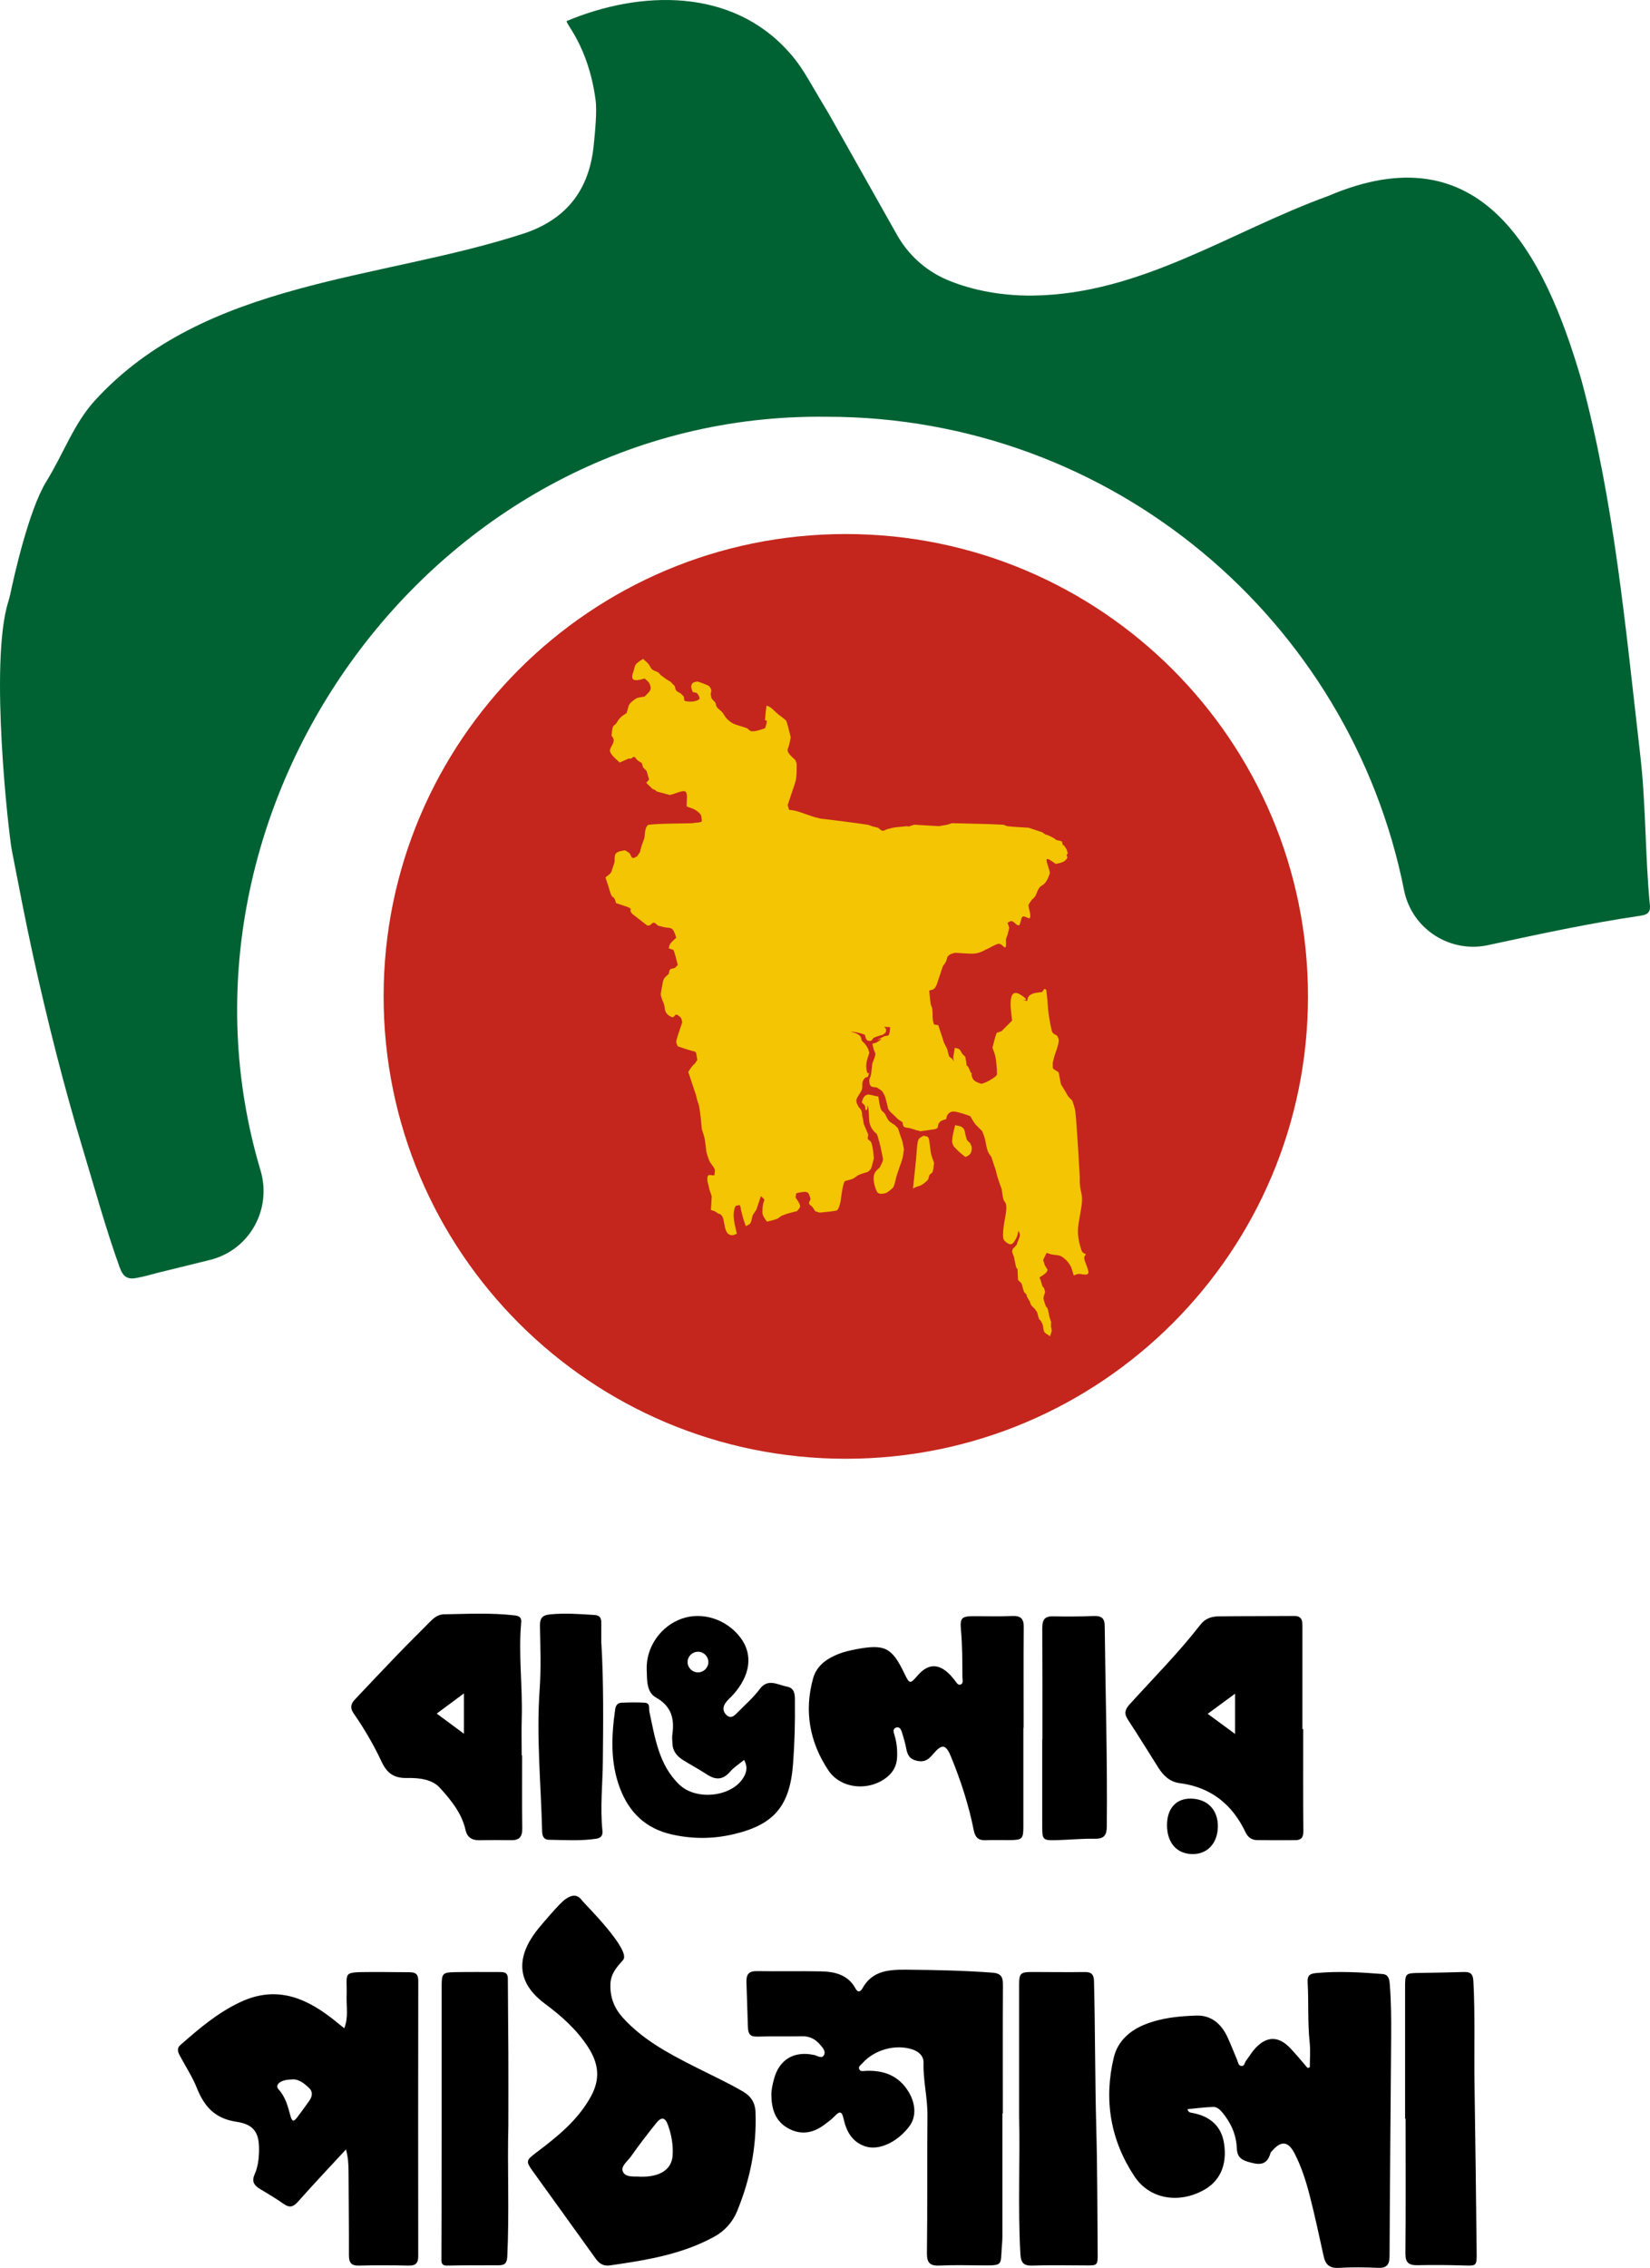
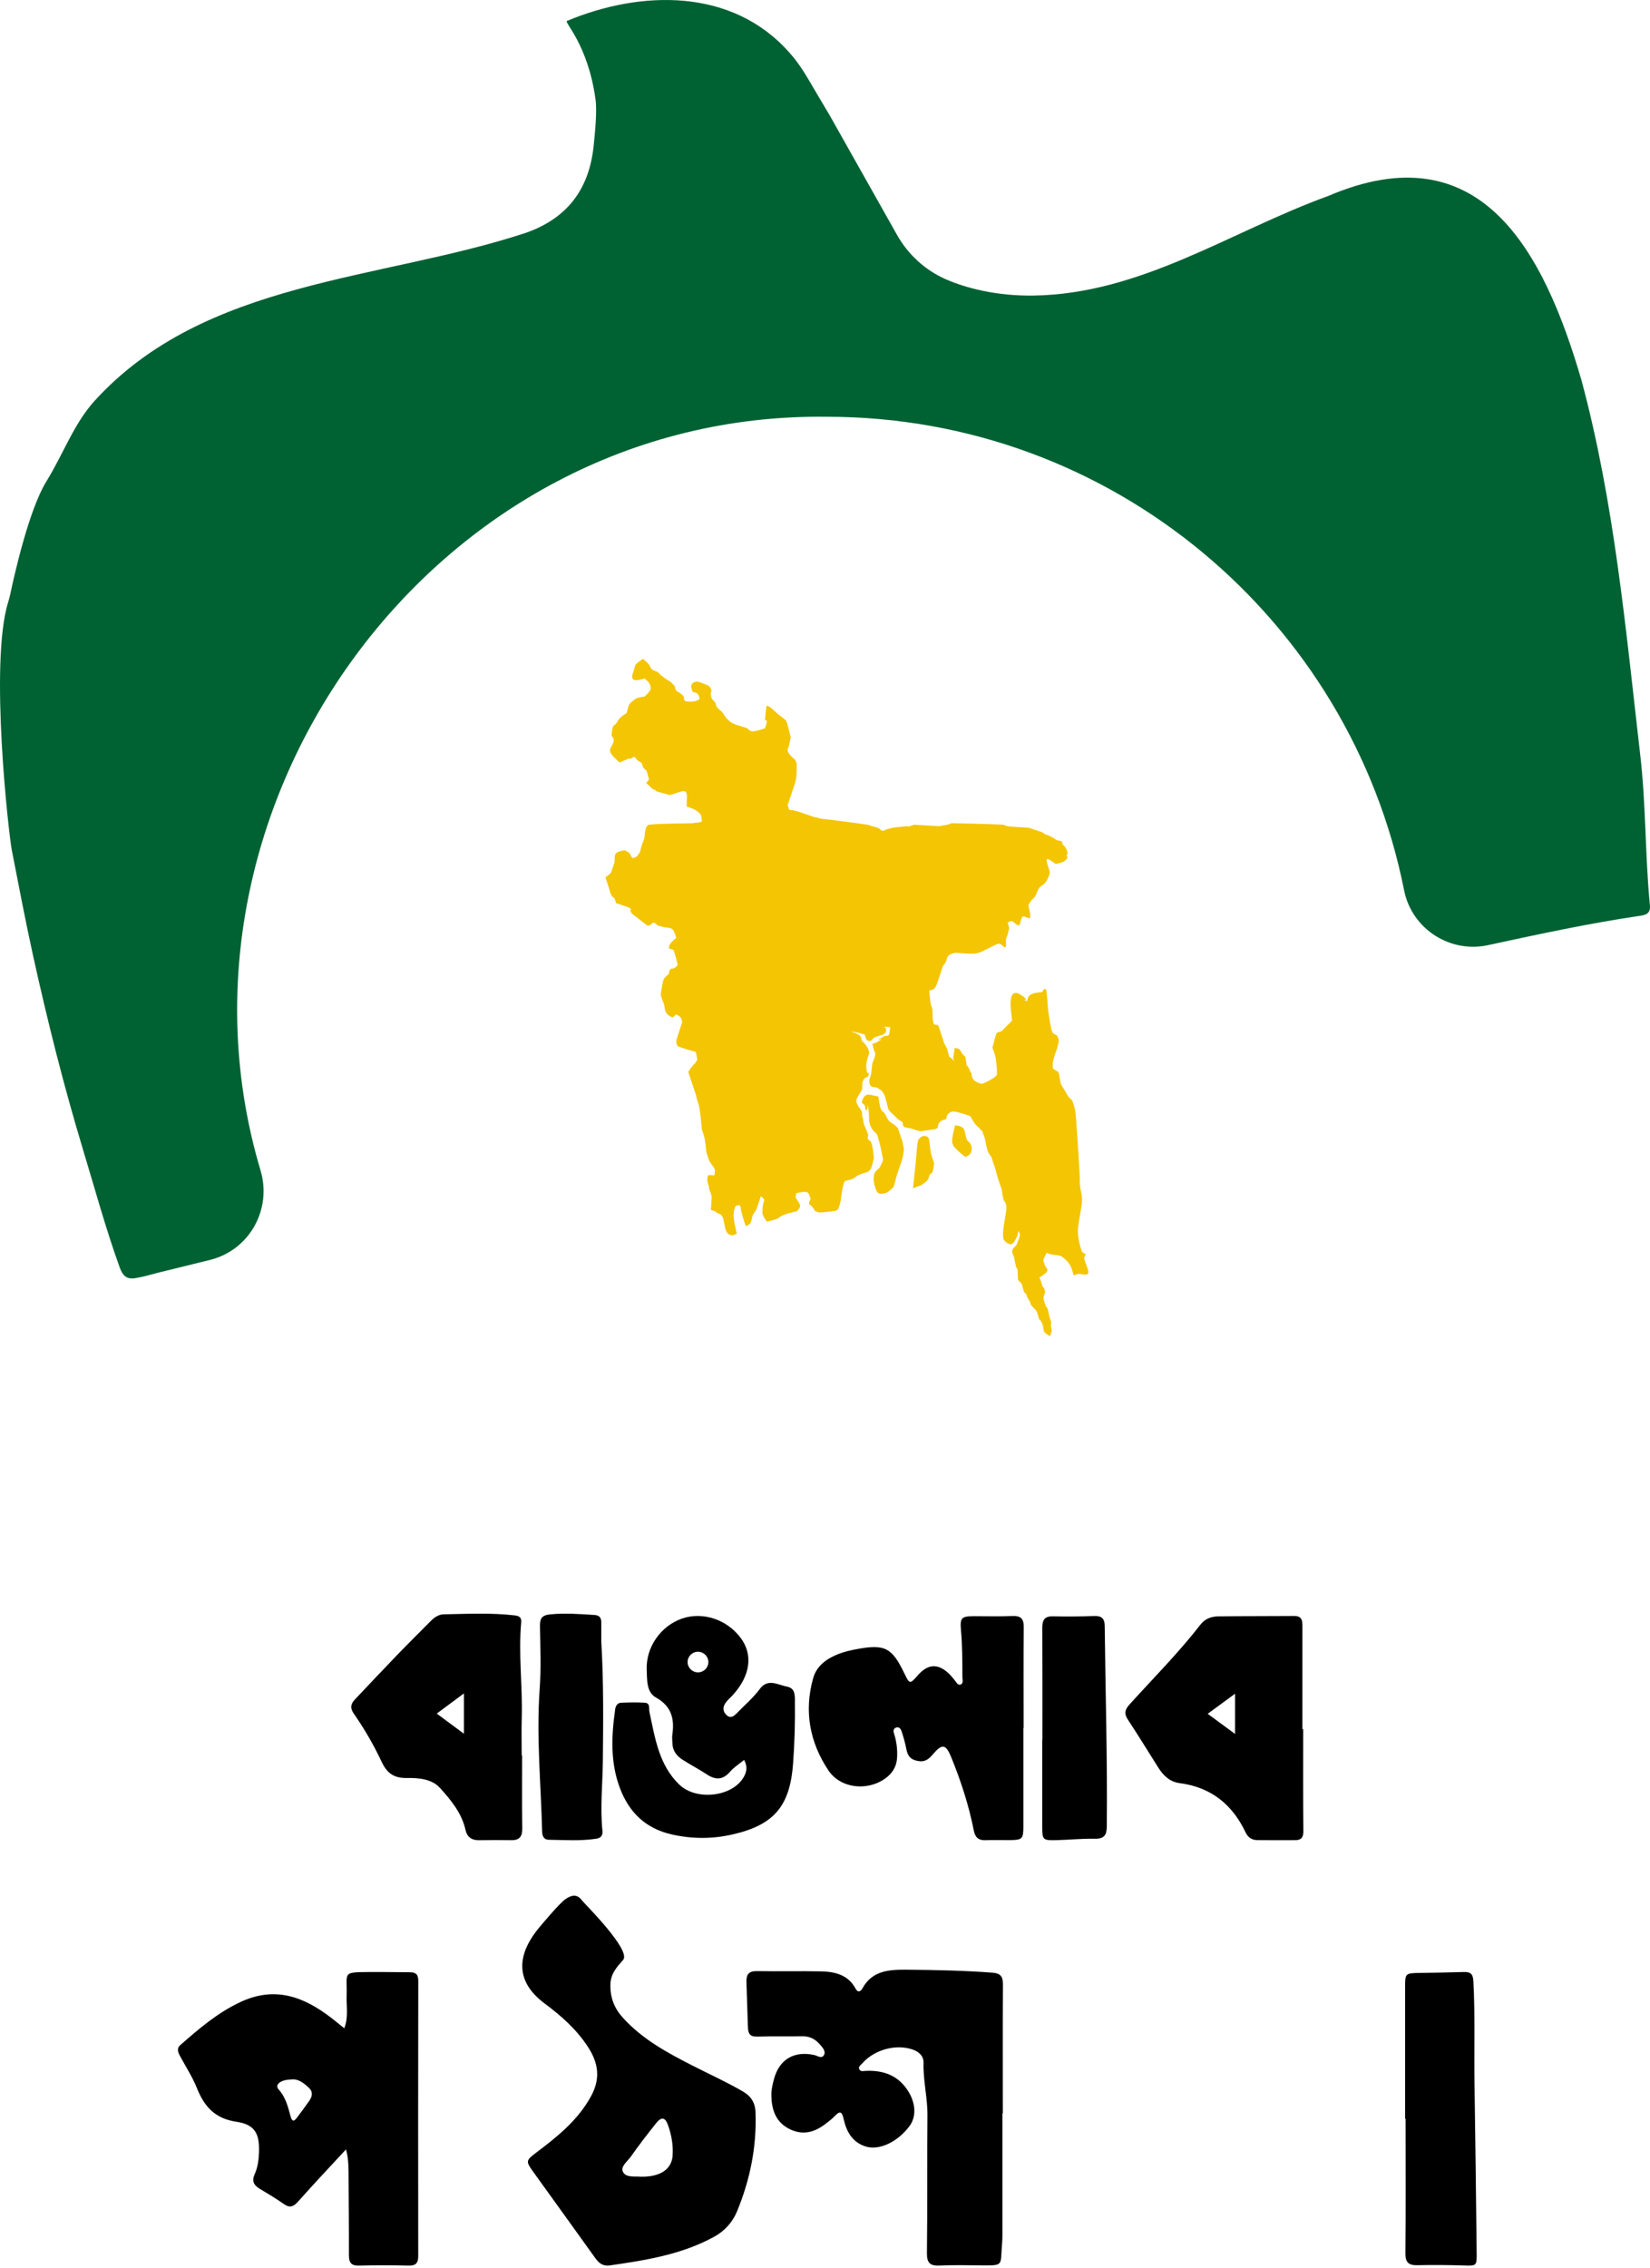
<svg xmlns="http://www.w3.org/2000/svg" width="714" height="981" xml:space="preserve" overflow="hidden">
  <defs>
    <clipPath id="clip0">
      <rect x="2286" y="229" width="714" height="981" />
    </clipPath>
  </defs>
  <g clip-path="url(#clip0)" transform="translate(-2286 -229)">
-     <path d="M2852.79 1123.24C2852.79 1119.6 2853.11 1115.94 2852.72 1112.35 2851.81 1103.73 2852.34 1095.09 2851.85 1086.46 2851.69 1083.6 2852.72 1082.74 2855.31 1082.48 2864.97 1081.57 2874.58 1082.1 2884.19 1082.87 2886.75 1083.08 2887.18 1084.86 2887.37 1087.06 2888.01 1094.7 2888.03 1102.33 2887.99 1109.97 2887.76 1141.56 2887.44 1173.14 2887.3 1204.72 2887.3 1208.49 2886.25 1210.14 2882.24 1209.96 2876.57 1209.71 2870.87 1209.66 2865.22 1209.98 2861.24 1210.21 2859.54 1208.45 2858.77 1204.9 2856.82 1196.05 2854.94 1187.2 2852.68 1178.44 2851.08 1172.29 2849.15 1166.19 2846.2 1160.49 2843.48 1155.21 2840.44 1154.84 2836.57 1159.28 2836.3 1159.6 2835.91 1159.9 2835.79 1160.29 2834.19 1166.05 2830.48 1165.43 2825.91 1164.06 2822.57 1163.05 2821.33 1161.47 2821.19 1158.14 2820.96 1152.28 2818.63 1147.18 2814.88 1142.7 2813.83 1141.42 2812.54 1140.32 2810.99 1140.37 2807.3 1140.48 2803.62 1140.98 2799.87 1141.33 2800.23 1142.88 2801.22 1142.79 2801.97 1142.95 2810 1144.48 2814.6 1148.92 2815.7 1156.28 2817.07 1165.55 2813.89 1172.61 2806.59 1176.5 2796.02 1182.17 2783.55 1180.36 2776.94 1170.44 2766.53 1154.82 2763.55 1137.26 2767.99 1118.89 2769.64 1112.1 2774.63 1107.48 2781.17 1104.8 2788.38 1101.85 2796.02 1101.1 2803.67 1100.85 2810.16 1100.64 2814.51 1104.44 2817.17 1110.18 2818.65 1113.38 2819.91 1116.7 2821.31 1119.97 2821.74 1120.97 2821.83 1122.46 2823.09 1122.64 2824.56 1122.87 2824.56 1121.18 2825.2 1120.36 2826.57 1118.55 2827.74 1116.56 2829.27 1114.91 2834.19 1109.65 2839.27 1109.65 2844.3 1114.91 2846.91 1117.66 2849.31 1120.61 2851.81 1123.49 2852.13 1123.42 2852.45 1123.33 2852.79 1123.26Z" fill-rule="evenodd" />
    <path d="M2719.77 1143.14C2719.77 1160.87 2719.77 1178.62 2719.77 1196.34 2719.77 1198.16 2719.57 1200 2719.45 1201.82 2718.99 1208.77 2719.86 1208.96 2711.39 1208.91 2705.15 1208.87 2698.92 1208.68 2692.7 1208.98 2688.5 1209.18 2687.06 1207.93 2687.11 1203.55 2687.36 1183.71 2687.15 1163.84 2687.33 1144 2687.4 1136.37 2685.42 1128.94 2685.64 1121.3 2685.74 1118.39 2683.66 1116.44 2680.85 1115.51 2673.61 1113.07 2664.38 1115.6 2659.21 1121.44 2658.57 1122.16 2657.43 1122.8 2657.75 1123.85 2658.19 1125.28 2659.65 1124.8 2660.7 1124.76 2668.49 1124.44 2674.88 1126.85 2679.11 1133.73 2682.35 1139.05 2682.54 1144.75 2679.48 1148.78 2674.31 1155.59 2666.43 1159.32 2660.54 1157.46 2654.74 1155.62 2652.22 1150.89 2651.04 1145.48 2650.28 1142.07 2649.32 1142.12 2647.15 1144.39 2645.9 1145.71 2644.39 1146.8 2642.93 1147.91 2638.02 1151.64 2632.76 1152.73 2627.1 1149.64 2621.43 1146.53 2619.9 1141.21 2619.79 1135.35 2619.74 1133 2620.31 1130.6 2620.93 1128.3 2623.21 1119.76 2629.7 1116.01 2638.36 1117.91 2639.73 1118.21 2641.56 1119.73 2642.56 1117.91 2643.45 1116.28 2641.97 1114.69 2640.89 1113.44 2638.88 1111.1 2636.44 1109.73 2633.13 1109.8 2626.89 1109.96 2620.66 1109.71 2614.44 1109.94 2610.92 1110.07 2609.71 1109.44 2609.62 1105.37 2609.46 1099.05 2609.19 1092.73 2609.01 1086.42 2608.91 1083.05 2609.94 1081.58 2613.55 1081.62 2622.76 1081.78 2631.96 1081.55 2641.17 1081.73 2647.31 1081.85 2653.02 1083.17 2656.27 1089.26 2657.25 1091.1 2658.46 1090.39 2659.15 1089.17 2663.46 1081.23 2670.93 1080.94 2678.63 1081.01 2690.94 1081.12 2703.26 1081.37 2715.55 1082.3 2719.09 1082.58 2720.02 1084.1 2720 1087.39 2719.89 1105.98 2719.95 1124.55 2719.95 1143.14L2719.86 1143.14Z" fill-rule="evenodd" />
    <path d="M2463.3 1082.08C2457.68 1082.12 2452.05 1081.96 2446.42 1082.01 2433.65 1082.12 2436.33 1081.85 2435.99 1092.45 2435.85 1096.98 2436.85 1101.61 2434.97 1106.33 2432.99 1104.74 2431.27 1103.34 2429.52 1101.97 2417.59 1092.74 2405.09 1087.95 2390.05 1094.99 2380.16 1099.61 2372.12 1106.51 2364.09 1113.55 2362.28 1115.13 2363.07 1116.81 2363.98 1118.49 2366.43 1123.07 2369.33 1127.48 2371.24 1132.29 2374.44 1140.27 2379.04 1145.4 2388.3 1146.78 2396.35 1147.99 2398.35 1151.93 2398.08 1160.03 2397.96 1163.28 2397.53 1166.52 2396.19 1169.5 2394.86 1172.47 2395.85 1174.26 2398.4 1175.78 2401.89 1177.89 2405.41 1179.95 2408.74 1182.31 2411.44 1184.22 2413.05 1183.52 2415.09 1181.2 2421.69 1173.76 2428.52 1166.52 2435.72 1158.74 2436.69 1162.39 2436.8 1165.32 2436.83 1168.27 2436.87 1180.36 2437.03 1192.43 2436.99 1204.53 2436.99 1207.75 2438.01 1209.09 2441.36 1209 2448.53 1208.81 2455.7 1208.84 2462.89 1209 2466.07 1209.06 2467 1207.75 2466.98 1204.73 2466.93 1165.09 2466.93 1125.48 2467 1085.84 2467 1083.05 2465.96 1082.1 2463.33 1082.12ZM2419.95 1137.55C2418.18 1140.09 2416.34 1142.56 2414.48 1145.04 2412.8 1147.26 2412.23 1146.17 2411.67 1144.17 2410.56 1140.14 2409.58 1136.1 2406.56 1132.79 2404.75 1130.79 2407.36 1128.57 2411.98 1128.5 2415.05 1128.07 2417.5 1130.04 2419.74 1132.17 2421.45 1133.76 2421.17 1135.76 2419.93 1137.55Z" fill-rule="evenodd" />
    <path d="M2612.96 1142.77C2612.82 1138.78 2611.16 1135.85 2607.64 1133.78 2600.57 1129.65 2593.12 1126.29 2585.84 1122.57 2574.89 1117.01 2564.12 1111.19 2555.66 1101.92 2551.84 1097.75 2550 1093.14 2550.14 1087.37 2550.25 1082.69 2552.98 1079.79 2555.64 1076.78 2559.32 1072.6 2538.78 1052.29 2537.98 1051.2 2535.82 1048.16 2533.41 1048.62 2530.71 1050.47 2528.19 1052.2 2521.25 1060.49 2519.48 1062.58 2510.69 1073.06 2507.59 1085.15 2521.71 1095.65 2528.78 1100.9 2535.41 1106.72 2540.41 1114.38 2545.09 1121.57 2545.84 1128.23 2541.75 1135.74 2536.03 1146.24 2526.98 1153.38 2517.73 1160.36 2513.69 1163.44 2513.48 1163.9 2516.53 1168.14 2525.57 1180.74 2534.69 1193.29 2543.71 1205.91 2545.25 1208.08 2547.05 1209.29 2549.78 1208.94 2565.41 1206.68 2581.03 1204.24 2595.18 1196.44 2599.57 1194.02 2603.03 1190.19 2604.93 1185.55 2610.59 1171.84 2613.48 1157.6 2612.93 1142.75ZM2577.07 1161.46C2576.59 1167.48 2571.55 1170.72 2563.19 1170.54 2560.75 1170.29 2557.03 1171.04 2555.66 1168.62 2554.28 1166.18 2557.5 1163.97 2558.96 1161.89 2562.44 1156.92 2566.16 1152.12 2569.94 1147.38 2572.21 1144.55 2573.82 1144.78 2575.03 1148.15 2576.57 1152.42 2577.39 1156.94 2577.05 1161.46Z" fill-rule="evenodd" />
    <path d="M2728.84 976.4C2728.84 990.619 2728.86 1004.86 2728.84 1019.08 2728.84 1024.45 2728.34 1024.88 2723.07 1024.95 2719.55 1024.99 2716.03 1024.83 2712.51 1024.99 2709.42 1025.11 2707.99 1023.83 2707.38 1020.76 2705.22 1009.82 2701.77 999.241 2697.55 988.935 2695.28 983.407 2693.66 983.157 2689.74 987.775 2687.9 989.936 2686.33 991.347 2682.99 990.687 2679.63 990.004 2678.7 988.184 2678.16 985.364 2677.68 982.884 2676.97 980.45 2676.2 978.038 2675.86 976.969 2675.16 975.809 2673.77 976.264 2672.34 976.742 2672.61 978.061 2672.96 979.153 2674 982.406 2674.36 985.728 2674.2 989.163 2674.04 992.621 2672.61 995.396 2669.98 997.58 2662.35 1003.9 2649.95 1002.99 2644.48 994.805 2636.37 982.679 2633.87 969.166 2637.87 954.925 2639.39 949.51 2643.78 946.439 2648.77 944.46 2651.25 943.482 2653.88 942.891 2656.49 942.39 2668.89 940.047 2671.96 941.617 2677.38 952.923 2679.59 957.518 2679.77 957.541 2683.13 953.696 2687.67 948.509 2692.17 948.418 2697.14 953.446 2697.82 954.152 2698.39 954.97 2699.05 955.698 2699.77 956.54 2700.39 958.019 2701.52 957.7 2703.07 957.268 2702.45 955.539 2702.45 954.379 2702.43 947.622 2702.45 940.866 2701.84 934.132 2701.34 928.695 2702.14 928.103 2707.61 928.081 2713.1 928.081 2718.6 928.24 2724.07 928.012 2727.77 927.853 2729.04 929.241 2729 932.881 2728.86 947.395 2728.95 961.909 2728.95 976.4L2728.89 976.4Z" fill-rule="evenodd" />
-     <path d="M2727 1144.27C2727 1123.85 2727 1105.74 2727 1087.61 2727 1082.59 2727.54 1082.02 2732.54 1082 2740.11 1082 2747.66 1082.14 2755.23 1082.02 2758.21 1081.98 2759.34 1082.89 2759.41 1086.11 2759.93 1107.17 2759.82 1128.23 2760.38 1149.28 2760.88 1167.39 2760.84 1185.5 2760.99 1203.61 2761.04 1208.99 2760.93 1208.97 2755.64 1208.92 2748.07 1208.88 2740.52 1208.74 2732.95 1208.99 2729.04 1209.13 2727.77 1207.99 2727.54 1203.86 2726.41 1183.23 2727.48 1162.58 2727 1144.25Z" fill-rule="evenodd" />
    <path d="M2894.02 1145.45C2894.02 1126.62 2894.02 1107.77 2894.02 1088.94 2894.02 1082.47 2894.02 1082.49 2900.68 1082.4 2906.86 1082.31 2913.06 1082.19 2919.24 1082.01 2922.08 1081.92 2923.4 1082.53 2923.58 1085.99 2924.35 1100.72 2923.85 1115.43 2924.06 1130.15 2924.42 1154.49 2924.72 1178.85 2924.99 1203.2 2925.06 1209.26 2924.99 1209.12 2919.2 1208.94 2912.58 1208.73 2905.95 1208.69 2899.34 1208.83 2895.61 1208.9 2894.11 1207.68 2894.16 1203.68 2894.34 1184.28 2894.23 1164.88 2894.23 1145.47L2894 1145.47Z" fill-rule="evenodd" />
-     <path d="M2505.98 1148.55C2505.49 1166.15 2506.45 1185.66 2505.51 1205.16 2505.37 1208.02 2504.32 1208.86 2501.75 1208.86 2494.38 1208.86 2486.99 1208.84 2479.62 1209 2476.72 1209.07 2477.01 1207.31 2477.01 1205.39 2477.08 1188.01 2477.1 1170.65 2477.12 1153.27 2477.12 1131.51 2477.12 1109.75 2477.12 1087.96 2477.12 1082.64 2477.55 1082.16 2482.83 1082.07 2489.24 1081.95 2495.64 1082.02 2502.05 1082.02 2503.91 1082.02 2505.73 1082.02 2505.76 1084.78 2505.78 1095.52 2505.94 1106.23 2505.98 1116.96 2506.03 1126.85 2505.98 1136.76 2505.98 1148.52Z" fill-rule="evenodd" />
    <path d="M2737.07 981.46C2737.07 965.375 2737.11 949.312 2737.02 933.227 2737.02 929.793 2737.95 928.031 2741.77 928.144 2747.65 928.324 2753.55 928.211 2759.43 928.008 2762.59 927.895 2764.01 928.979 2764.04 932.301 2764.35 961.241 2765.24 990.181 2764.94 1019.14 2764.9 1022.8 2763.77 1024.43 2759.81 1024.36 2754.23 1024.25 2748.62 1024.84 2743.04 1024.97 2737.29 1025.13 2737 1024.79 2737 1019.23 2737 1006.65 2737 994.044 2737 981.46 2737 981.46 2737.02 981.46 2737.05 981.46Z" fill-rule="evenodd" />
    <path d="M2546.23 939.749C2547.23 956.732 2547.03 973.736 2546.87 990.741 2546.78 1000.79 2545.64 1010.81 2546.69 1020.88 2546.91 1022.97 2546.03 1024.06 2543.97 1024.36 2537.13 1025.39 2530.24 1024.89 2523.35 1024.8 2521.27 1024.77 2520.64 1023.06 2520.59 1021.18 2520.09 1000.67 2518.05 980.213 2519.53 959.638 2520.18 950.621 2519.8 941.512 2519.66 932.449 2519.62 929.221 2520.32 927.711 2523.94 927.322 2530.42 926.658 2536.83 927.162 2543.27 927.574 2545.46 927.711 2546.21 928.81 2546.19 930.847 2546.17 933.822 2546.19 936.797 2546.19 939.772Z" fill-rule="evenodd" />
-     <path d="M2791 1018.42C2791.02 1011.21 2794.97 1006.89 2801.37 1007 2808.47 1007.14 2813.04 1011.83 2813 1018.97 2812.96 1026.26 2808.49 1031.11 2801.94 1031 2795.15 1030.88 2790.98 1026.06 2791 1018.42Z" fill-rule="evenodd" />
    <path d="M2849.93 976.906C2849.93 991.696 2849.86 1006.51 2850 1021.3 2850 1023.97 2848.88 1024.95 2846.55 1024.97 2841.03 1025.01 2835.5 1025.01 2829.99 1024.95 2827.68 1024.9 2826.01 1023.78 2825 1021.62 2819.28 1009.52 2810.02 1002.07 2796.48 1000.31 2792.18 999.741 2789.41 997.052 2787.21 993.565 2782.85 986.637 2778.55 979.663 2774.06 972.827 2772.35 970.206 2772.78 968.451 2774.84 966.195 2785.18 954.8 2796.07 943.862 2805.51 931.692 2807.57 929.049 2810.34 928.205 2813.33 928.16 2824.25 928.023 2835.16 928.091 2846.04 928 2849.73 927.977 2849.57 930.484 2849.59 932.923 2849.59 947.576 2849.59 962.252 2849.59 976.906 2849.7 976.906 2849.84 976.906 2849.95 976.906ZM2808.6 970.32 2820.45 979.025 2820.45 961.614 2808.6 970.32Z" fill-rule="evenodd" />
    <path d="M2511.93 988.318 2511.75 988.318C2511.75 982.955 2511.61 977.568 2511.77 972.204 2512.18 958.348 2510.27 944.539 2511.54 930.684 2511.72 928.652 2510.66 927.991 2508.82 927.762 2498.58 926.552 2488.29 927.1 2478.03 927.283 2475.85 927.328 2474.04 928.538 2472.49 930.091 2467.63 934.998 2462.71 939.837 2457.92 944.813 2451.74 951.204 2445.68 957.687 2439.55 964.146 2437.78 966.018 2437.41 967.821 2439.05 970.172 2443.66 976.792 2447.72 983.776 2451.13 991.058 2453.51 996.125 2456.58 998.202 2462.16 998.088 2467.18 997.997 2472.9 998.521 2476.37 1002.36 2481.12 1007.61 2485.82 1013.24 2487.45 1020.59 2488.13 1023.65 2490.16 1025.04 2493.29 1025 2497.94 1024.93 2502.57 1024.89 2507.23 1024.98 2510.91 1025.04 2512.07 1023.31 2512 1019.75 2511.84 1009.3 2511.93 998.818 2511.93 988.364ZM2486.75 978.937 2474.99 970.218 2486.75 961.498 2486.75 978.937Z" fill-rule="evenodd" />
    <path d="M2629.99 964.797C2629.97 961.975 2629.99 959.199 2626.47 958.539 2622.52 957.788 2618.31 954.852 2614.8 959.563 2611.91 963.455 2608.22 966.55 2604.88 970.009 2603.62 971.306 2602.24 972.467 2600.5 970.965 2598.74 969.44 2598.69 967.46 2599.93 965.639 2600.78 964.365 2602.06 963.386 2603.09 962.226 2610.75 953.805 2611.96 944.702 2606.44 937.397 2600.43 929.431 2590.01 926.04 2581.09 929.135 2571.95 932.321 2565.42 941.516 2565.85 951.37 2566.04 955.626 2565.65 960.928 2569.89 963.295 2576.74 967.142 2577.91 972.672 2576.92 979.499 2576.76 980.591 2576.94 981.752 2576.97 982.867 2576.97 986.144 2578.71 988.489 2581.34 990.173 2584.8 992.38 2588.45 994.269 2591.86 996.522 2595.64 999.026 2598.81 998.98 2601.92 995.362 2603.55 993.473 2605.77 992.085 2608 990.264 2609.71 993.45 2609.05 995.953 2607.31 998.502 2601.99 1006.31 2587.14 1007.88 2579.92 1000.91 2571.08 992.403 2569.45 980.705 2567.02 969.485 2566.68 967.938 2567.53 965.708 2565.03 965.526 2561.64 965.298 2558.22 965.389 2554.83 965.526 2553.18 965.594 2552.4 966.868 2552.2 968.393 2550.57 979.932 2550.04 991.402 2554.3 1002.58 2558.29 1013.04 2565.42 1019.96 2576.72 1022.51 2585.47 1024.47 2594.13 1024.51 2602.86 1022.53 2621.03 1018.42 2627.84 1010.22 2629.19 991.789 2629.86 982.776 2630.09 973.81 2629.97 964.797ZM2588.04 952.394C2585.56 952.394 2583.54 950.391 2583.54 947.934 2583.54 945.476 2585.56 943.473 2588.04 943.473 2590.51 943.473 2592.53 945.476 2592.53 947.934 2592.53 950.391 2590.51 952.394 2588.04 952.394Z" fill-rule="evenodd" />
    <path d="M2644.88 278.628 2674.13 330.549C2678.94 339.103 2686.37 345.901 2695.35 349.825 2704.33 353.749 2717.49 357.057 2733.1 356.851 2779.88 356.213 2818.55 329.043 2860.74 313.782 2926.94 285.426 2954.14 337.94 2970.33 393.419 2984.55 446.139 2989.43 500.66 2995.68 554.725 2998.3 576.671 2997.82 598.707 2999.96 620.607 3000.33 624.303 2998 624.805 2995.33 625.192 2973.63 628.386 2952.23 633.017 2930.82 637.625L2930.82 637.625C2914 641.777 2896.99 631.124 2893.59 614.106 2870.34 497.307 2767.34 409.274 2643.78 409.274 2473.7 407.084 2351.85 578.199 2398.74 735.285 2403.78 752.143 2393.91 769.8 2376.83 773.997L2354.13 779.586C2351.19 780.362 2348.27 781.206 2345.28 781.753 2341.41 782.552 2339.33 781.502 2337.81 777.282 2331.76 760.515 2327.09 743.36 2321.94 726.342 2313.57 698.648 2306.53 670.612 2300.31 642.37 2296.98 627.2 2294.06 611.938 2291.1 596.7 2289.82 590.084 2281.32 515.83 2289.55 489.368 2289.86 488.319 2290.18 487.269 2290.41 486.174 2291.89 479.08 2298.37 449.766 2306 437.356 2313.64 424.946 2317.84 412.445 2326.95 402.362 2374.71 349.939 2450.56 350.487 2513.59 329.705 2531.72 323.317 2541.09 310.565 2542.93 291.699 2543.48 286.201 2544.41 277.236 2543.71 272.104 2540.45 248.082 2529.91 238.569 2531.35 238.045 2563.34 224.699 2602.77 223.719 2627.51 251.664 2632.68 257.389 2635.4 262.705 2640.05 270.507L2644.86 278.605Z" fill="#006233" fill-rule="evenodd" />
-     <path d="M2452 660C2452 549.543 2541.54 460 2652 460 2762.46 460 2852 549.543 2852 660 2852 770.457 2762.46 860 2652 860 2541.54 860 2452 770.457 2452 660Z" fill="#C4261D" fill-rule="evenodd" />
    <path d="M2685.64 720.272C2686.29 720.489 2687.16 720.387 2687.59 720.924 2688.15 721.624 2688.09 722.651 2688.25 723.532 2688.52 725.044 2688.55 726.599 2688.9 728.097 2689.21 729.436 2690.2 732.009 2690.2 732.009 2689.98 733.314 2690.01 734.684 2689.55 735.922 2689.33 736.498 2688.56 736.699 2688.25 737.226 2687.89 737.816 2687.95 738.593 2687.59 739.182 2687.28 739.71 2686.77 740.103 2686.29 740.487 2684.49 741.931 2684.45 741.754 2682.38 742.443L2681.08 743.095C2681.51 738.965 2681.97 734.837 2682.38 730.705 2682.62 728.316 2682.69 725.909 2683.03 723.532 2683.13 722.852 2683.26 722.113 2683.68 721.576 2684.17 720.964 2684.99 720.706 2685.64 720.272ZM2699.32 715.707C2700.19 715.924 2701.13 715.958 2701.93 716.359 2703.63 717.213 2703.42 718.648 2703.88 720.272 2704.56 722.642 2704.2 721.893 2705.84 723.532 2706.06 724.184 2706.49 724.801 2706.49 725.488 2706.49 727.696 2705.85 728.615 2703.88 729.401 2703.88 729.45 2703.88 729.499 2703.88 729.548L2703.13 728.974C2702.5 728.478 2701.8 727.907 2701.28 727.445 2700.36 726.628 2698.67 724.836 2698.67 724.836 2698.45 724.184 2698.02 723.568 2698.02 722.88 2698.02 720.544 2698.75 717.99 2699.32 715.707ZM2662.26 702.498C2663.3 702.619 2664.53 703.122 2666.09 703.317 2666.22 704.107 2666.65 707.951 2667.39 709.186 2667.71 709.713 2668.33 709.998 2668.7 710.49 2669.64 711.744 2670 713.533 2671.3 714.403 2673.77 716.048 2672.7 715.153 2674.56 717.011L2675.86 720.924C2676.08 721.576 2676.38 722.206 2676.52 722.88L2677.17 726.141C2676.95 727.445 2676.84 728.77 2676.52 730.053 2676.18 731.387 2675.65 732.662 2675.21 733.966L2674.56 735.922C2674.34 736.574 2674.08 737.211 2673.91 737.878 2673.79 738.366 2673.01 741.774 2672.61 742.443 2672.18 743.155 2669.99 744.867 2669.35 745.051 2668.51 745.29 2666.2 745.921 2665.44 744.399 2664.68 742.878 2663.12 738.42 2664.79 735.922 2665.3 735.155 2666.09 734.618 2666.74 733.966 2667.18 732.662 2668.31 731.401 2668.05 730.053 2667.53 727.466 2666.88 723.936 2666.09 721.576 2665.87 720.924 2665.79 720.209 2665.44 719.62 2665.12 719.092 2664.52 718.796 2664.14 718.315 2662.69 716.51 2662.87 716.469 2662.18 714.403 2661.96 712.012 2662.11 709.559 2661.53 707.23 2661.36 706.563 2661.56 709.186 2660.88 709.186 2660.19 709.186 2660.58 707.819 2660.23 707.23 2659.91 706.703 2659.36 706.36 2658.92 705.926 2659.14 705.274 2659.22 704.559 2659.57 703.969 2660.37 702.639 2661.22 702.378 2662.26 702.498ZM2564.29 514C2565.16 514.869 2566.22 515.585 2566.9 516.608 2567.33 517.26 2567.6 518.063 2568.2 518.565 2568.95 519.187 2570 519.33 2570.81 519.869 2571.32 520.21 2571.62 520.804 2572.11 521.173 2578.34 525.852 2573.99 521.755 2577.97 525.738 2578.19 526.39 2578.2 527.157 2578.63 527.694 2579.11 528.306 2579.97 528.508 2580.58 528.998 2581.06 529.382 2581.45 529.868 2581.88 530.302 2582.1 530.954 2581.86 532.124 2582.54 532.258 2584.46 532.644 2586.73 532.65 2588.4 531.606 2589.16 531.131 2588.31 529.698 2587.75 528.998 2587.32 528.461 2586.45 528.563 2585.79 528.346 2585.36 527.042 2584.49 525.738 2585.79 524.433 2586.28 523.947 2587.1 523.999 2587.75 523.781 2588.4 523.999 2588.82 524.066 2589.7 524.433 2590.58 524.801 2592.53 525.375 2593.02 525.987 2594.63 528.01 2593.19 528.496 2593.61 529.65 2594.04 530.804 2593.02 530.363 2595.57 532.911 2595.78 533.563 2595.82 534.308 2596.22 534.867 2596.93 535.867 2598.14 536.452 2598.83 537.475 2599.26 538.127 2599.64 538.82 2600.13 539.432 2600.88 540.366 2602.34 541.572 2603.39 542.04 2604.64 542.598 2605.99 542.909 2607.3 543.344L2609.25 543.996C2609.9 544.431 2610.43 545.214 2611.21 545.3 2612.93 545.492 2615.35 544.569 2617.07 543.996 2618.81 538.779 2616.96 541.707 2617.07 540.084 2617.18 538.46 2617.51 535.126 2617.72 534.257 2619.46 534.474 2621.52 537.048 2622.94 538.127 2624.35 539.207 2625.38 539.926 2626.19 540.736 2626.41 541.388 2626.66 542.029 2626.84 542.692 2627.32 544.421 2628.15 547.909 2628.15 547.909 2627.93 548.996 2627.77 550.094 2627.5 551.169 2627.05 552.972 2626.21 553.279 2627.5 555.082 2628.21 556.082 2630.1 557.69 2630.1 557.69 2630.32 558.342 2630.75 558.959 2630.75 559.646 2630.75 566.543 2630.53 566.196 2628.8 571.384L2627.5 575.297 2626.84 577.253C2627.91 580.456 2626.72 578.76 2630.75 579.861 2632.08 580.223 2633.36 580.731 2634.66 581.166L2636.62 581.818C2637.27 582.035 2637.91 582.303 2638.57 582.47 2638.88 582.547 2639.83 582.766 2640.8 583.02L2641.15 583.118 2641.18 583.122C2645.31 583.557 2654.66 584.742 2661.38 585.73 2662.06 585.83 2662.67 586.193 2663.34 586.382 2664.2 586.628 2665.07 586.817 2665.94 587.034 2666.59 587.469 2667.12 588.21 2667.9 588.339 2668.57 588.452 2669.19 587.875 2669.85 587.687 2673.44 586.66 2673.6 586.908 2678.32 586.382L2679.31 586.481 2679.63 586.382 2681.58 585.73 2692.28 586.36 2695.92 585.73C2696.58 585.564 2697.22 585.295 2697.87 585.078 2705.26 585.295 2712.65 585.331 2720.03 585.73 2720.71 585.767 2721.3 586.302 2721.98 586.382 2725.01 586.739 2728.06 586.817 2731.1 587.034L2735.01 588.339 2736.97 588.991C2737.67 589.458 2738.17 589.797 2738.52 590.037L2739.16 590.476 2739.24 590.54C2739.29 590.573 2739.29 590.567 2739.18 590.493L2739.16 590.476 2739 590.358C2738.6 590.043 2738.18 589.597 2740.88 590.947 2745.38 593.199 2740.01 591.546 2745.44 592.903 2745.67 593.596 2745.83 594.097 2745.94 594.451L2746.14 595.115 2746.16 595.19C2746.17 595.237 2746.18 595.229 2746.15 595.121L2746.14 595.115 2746.1 594.933C2746.02 594.496 2746.05 593.926 2747.39 596.164 2747.75 596.753 2747.83 597.468 2748.04 598.12L2747.53 598.903 2747.9 599.852C2747.82 600.253 2747.48 600.748 2746.74 601.38 2745.7 602.275 2742.83 602.685 2742.83 602.685 2741.84 602.025 2739.36 600.007 2738.92 600.728 2738.48 601.45 2740.84 606.795 2740.18 607.013 2738.35 612.509 2736.74 611.448 2735.66 613.118 2734.59 614.788 2734.55 615.985 2733.71 617.031 2733.33 617.511 2732.79 617.855 2732.41 618.335 2731.92 618.947 2731.54 619.639 2731.1 620.291 2730.89 621.813 2732.34 624.688 2731.66 626.063 2731.35 626.678 2729.28 624.981 2728.5 625.508 2727.71 626.035 2727.66 628.917 2726.94 629.226 2726.12 629.579 2724.76 627.649 2723.94 627.464 2723.11 627.279 2722.63 627.899 2721.98 628.116 2722.91 630.915 2722.88 629.736 2721.98 633.333 2721.81 634 2721.5 634.385 2721.33 635.289 2721.16 636.193 2721.63 638.54 2720.98 638.757 2720.55 639.192 2719.48 637.079 2718.07 637.246 2716.66 637.412 2713.23 639.667 2712.51 639.757 2711.86 640.191 2709.97 641.229 2707.74 641.463 2705.52 641.697 2700.02 641.073 2699.17 641.158 2698.52 641.376 2697.81 641.457 2697.22 641.81 2695.4 642.902 2696.14 643.312 2695.26 645.071 2694.91 645.772 2694.4 646.375 2693.96 647.027L2692.01 652.896C2691.58 654.185 2691.2 655.889 2690.05 656.808 2689.52 657.238 2688.75 657.243 2688.1 657.461 2688.31 659.417 2688.42 661.388 2688.75 663.329 2688.86 664.007 2689.3 664.606 2689.4 665.286 2689.73 667.445 2689.31 669.754 2690.05 671.807 2690.29 672.453 2691.35 672.241 2692.01 672.459L2693.96 678.328C2694.18 678.98 2694.31 679.669 2694.61 680.284 2696.64 684.336 2695.38 681.357 2696.57 685.501L2696.74 686.028 2698.02 687.015 2698.91 688.119 2698.85 687.96C2698.22 686.21 2698.54 686.684 2699.17 682.24 2699.83 682.457 2700.59 682.463 2701.13 682.892 2701.74 683.382 2701.94 684.237 2702.43 684.849 2702.82 685.329 2703.3 685.718 2703.74 686.153 2705.2 694.963 2703.25 686.52 2705.69 692.022L2705.97 692.827 2705.98 692.833C2706.26 693.022 2706.49 693.228 2706.49 693.536L2706.34 693.868 2706.59 694.577C2706.97 696.253 2707.89 696.903 2710.56 697.793 2712.36 697.612 2715.62 695.592 2716.77 694.63 2717.91 693.668 2717.2 692.891 2717.42 692.022 2717.2 690.065 2717.15 688.083 2716.77 686.153 2716.5 684.805 2715.46 682.24 2715.46 682.24 2715.7 681.309 2716.99 675.864 2717.42 675.719L2719.37 675.067 2722.63 671.807 2723.94 670.502C2724.02 668.959 2720.92 654.8 2727.84 659.417 2731.32 661.735 2729.8 661.663 2728.5 661.373L2728.22 661.301 2728.13 661.271C2727.15 660.968 2727.21 661.018 2727.64 661.149L2728.22 661.301 2730.45 662.025C2730.67 661.373 2730.67 660.606 2731.1 660.069 2732.51 658.306 2735.06 658.431 2736.97 658.113 2737.4 657.678 2737.69 656.614 2738.27 656.808 2738.92 657.026 2738.83 658.084 2738.92 658.765 2739.26 661.141 2739.31 663.552 2739.57 665.938 2739.79 667.925 2740.35 671.645 2740.88 673.763 2741.04 674.43 2741.1 675.182 2741.53 675.719 2742.02 676.331 2742.83 676.589 2743.48 677.023 2743.7 677.675 2744.14 678.292 2744.14 678.98 2744.14 680.088 2743.78 681.171 2743.48 682.24 2743.12 683.566 2742.51 684.819 2742.18 686.153L2741.53 688.761C2741.76 691.544 2740.84 690.834 2743.89 692.661 2744.47 693.014 2744.79 698.325 2745.44 698.542 2749.02 704.281 2747.25 702.309 2750 705.063 2750.43 706.363 2751.14 708.317 2751.3 709.628 2751.63 712.225 2751.76 714.843 2751.95 717.453 2752.47 724.383 2752.85 731.386 2753.26 738.32 2753.04 744.189 2754.35 744.465 2754.21 748.283 2754.08 752.101 2752.5 757.672 2752.45 761.228 2752.4 764.784 2753.34 767.896 2753.91 769.621 2754.48 771.346 2755.21 770.925 2755.86 771.577 2755.65 772.229 2755.03 772.194 2755.21 773.533 2755.4 774.872 2757.24 778.534 2756.97 779.61 2756.61 781.058 2753.66 779.871 2752.61 780.054 2751.55 780.237 2751.3 780.489 2750.65 780.706 2749.62 777.604 2749.81 777.052 2748.04 774.837 2747.66 774.357 2747.22 773.917 2746.74 773.533 2746.13 773.044 2745.53 772.477 2744.79 772.229 2743.53 771.811 2742.17 771.864 2740.88 771.577 2740.21 771.428 2739.57 771.142 2738.92 770.925 2737.96 772.844 2737.71 773.265 2737.5 773.812L2737.42 774.062 2738.11 776.272 2739.29 778.235 2739.07 778.96C2738.84 779.425 2738.2 779.962 2737.53 780.44L2735.84 781.549 2735.85 781.664 2735.99 781.989C2736.09 782.25 2736.23 782.612 2736.38 783.016L2737.11 785.471 2737.62 785.923C2737.97 786.512 2738.05 787.227 2738.27 787.879 2737.99 788.723 2737.78 789.271 2737.66 789.7L2737.55 790.662C2737.56 790.754 2737.56 790.845 2737.57 790.937L2737.94 792.234 2738.61 794.144 2739.07 794.61C2739.44 795.222 2739.73 796.497 2739.95 797.716L2740.09 798.546 2740.23 798.965 2740.88 800.921C2740.77 801.465 2740.82 802.107 2740.79 802.699 2740.79 802.71 2740.79 802.721 2740.78 802.732L2740.86 803.188C2741.24 804.955 2741.21 804.479 2740.37 807L2738.42 805.696C2737.28 804.933 2737.63 803.06 2737.12 801.783L2736.4 800.357 2735.66 799.617C2735.29 798.493 2735.08 797.747 2734.95 797.225L2734.78 796.623 2734 795.426C2733.61 794.969 2733.16 794.565 2732.56 793.958 2732.07 793.472 2731.85 792.82 2731.7 792.127 2731.7 792.094 2731.69 792.061 2731.68 792.029L2731.1 791.14C2730.47 790.082 2730.24 789.556 2730.19 789.31L2730.39 789.179 2729.95 788.741 2729.9 788.624 2729.15 787.879C2727.65 783.384 2728.82 784.939 2726.54 782.663 2726.43 781.25 2726.4 779.827 2726.33 778.409L2726.26 777.73 2726.04 777.656C2725.55 777.17 2725.55 776.366 2725.39 775.7 2725.12 774.624 2724.95 773.526 2724.74 772.439 2724.74 772.436 2724.74 772.432 2724.74 772.428L2724.59 772.229C2724.28 771.614 2724.15 770.925 2723.94 770.273L2724.3 769.169 2725.55 767.888 2725.79 767.514 2726.01 767.366C2726.02 767.318 2726.03 767.27 2726.04 767.222 2726.31 765.874 2727.19 764.676 2727.34 763.31 2727.42 762.627 2726.91 762.006 2726.69 761.354 2726.47 762.223 2726.39 763.138 2726.04 763.962 2725.42 765.401 2724.42 767.13 2723.43 767.222 2722.45 767.315 2720.29 765.881 2720.12 764.517 2719.63 760.628 2721.47 754.382 2721.48 751.572 2721.49 748.763 2720.51 748.993 2720.17 747.66 2719.85 746.377 2719.74 745.051 2719.52 743.747 2719.41 743.069 2719.09 742.443 2718.87 741.791 2718.44 740.487 2717.96 739.195 2717.57 737.878 2717.31 737.02 2717.13 736.139 2716.92 735.27 2716.75 734.603 2716.48 733.966 2716.26 733.314L2714.96 729.401C2714.53 728.749 2714.01 728.146 2713.66 727.445 2712.99 726.108 2712.6 723.469 2712.35 722.228 2712.09 720.88 2711.49 719.62 2711.05 718.315L2708.45 715.707C2707.34 714.599 2706.71 713.099 2705.84 711.794 2705.84 711.794 2703.26 710.824 2701.93 710.49 2699.51 709.885 2697.78 709 2696.06 711.142 2695.64 711.679 2695.63 712.447 2695.41 713.099 2693.88 713.612 2693.05 713.563 2692.16 715.055 2691.8 715.644 2692.04 716.582 2691.5 717.011 2690.8 717.571 2689.78 717.503 2688.9 717.663 2687.39 717.938 2685.86 718.098 2684.34 718.315L2682.07 717.751 2681.47 717.605 2681.94 717.709C2682.34 717.785 2682.23 717.713 2679.77 717.011 2678.91 716.765 2677.87 716.919 2677.17 716.359 2676.63 715.93 2676.73 715.055 2676.52 714.403 2674.05 712.757 2675.12 713.653 2673.26 711.794 2672.39 710.925 2671.37 710.187 2670.65 709.186 2670.25 708.627 2670.19 707.891 2670 707.23 2669.72 706.255 2669.22 703.707 2668.7 702.665 2667.61 700.491 2667.39 700.709 2665.44 699.405 2664.57 699.187 2663.47 699.386 2662.83 698.753 2662.2 698.119 2662.18 697.04 2662.18 696.144 2662.18 695.457 2662.71 694.864 2662.83 694.188 2663.15 692.464 2663.27 690.71 2663.48 688.971 2663.48 688.971 2664.64 686.425 2664.79 685.059 2664.86 684.375 2664.32 683.763 2664.14 683.102 2663.89 682.241 2663.7 681.363 2663.48 680.494 2664.14 680.277 2664.85 680.195 2665.44 679.842 2671.5 676.203 2660.87 681.148 2668.7 677.233 2669.31 676.926 2670.42 677.227 2670.65 676.581 2671.02 675.555 2671.13 674.468 2671.18 673.366 2671.18 673.351 2671.18 673.337 2671.18 673.322L2668.61 673.14 2668.7 673.321C2669.06 673.575 2669.64 673.828 2669.35 675.277 2669.23 675.88 2668.48 676.147 2668.05 676.581 2668.05 676.581 2665.36 677.271 2664.14 677.885 2663.59 678.16 2663.44 679.069 2662.83 679.19 2660.66 679.624 2660.66 677.885 2660.23 676.581 2659.57 676.364 2658.94 676.078 2658.27 675.929 2656.98 675.642 2655.68 675.277 2654.36 675.277 2653.67 675.277 2655.7 675.622 2656.32 675.929 2657.02 676.28 2657.78 676.622 2658.27 677.233 2658.7 677.77 2658.71 678.538 2658.92 679.19 2660.14 680.403 2660.71 680.805 2661.53 682.45 2661.84 683.065 2661.96 683.754 2662.18 684.406 2661.48 686.506 2660.65 688.622 2660.88 690.927 2661.46 696.762 2663.39 689.241 2661.53 694.84 2660.01 695.057 2659.76 695.891 2659.33 696.804 2658.9 697.717 2659.39 698.995 2658.94 700.319 2658.48 701.643 2656.83 703.51 2656.59 704.749 2656.35 705.988 2657.28 707.102 2657.5 707.754 2659.59 709.842 2658.8 710.795 2659.19 712.057 2659.58 713.318 2659.63 714.673 2659.84 715.325L2661.54 719.357C2661.97 720.009 2661.31 720.989 2661.53 721.576 2661.75 722.163 2662.52 722.353 2662.83 722.88 2663.78 724.467 2664.05 729.334 2664.14 730.053 2664.01 730.54 2663.23 733.95 2662.83 734.618 2662.52 735.145 2661.96 735.487 2661.53 735.922 2661.53 735.922 2658.88 736.668 2657.62 737.226 2656.9 737.544 2656.32 738.096 2655.66 738.53 2654.52 739.293 2653.06 739.4 2651.76 739.835 2650.68 740.193 2649.85 747.99 2649.8 748.312 2649.8 748.312 2649.3 751.106 2648.5 752.224 2648.1 752.784 2647.22 752.763 2646.54 752.876 2644.6 753.2 2642.63 753.311 2640.68 753.529 2637.58 752.494 2639.56 753.601 2637.42 750.92 2637.04 750.44 2636.24 750.219 2636.12 749.616 2635.98 748.942 2636.55 748.312 2636.77 747.66 2635.81 744.789 2636.16 743.882 2630.9 745.051 2630.23 745.2 2630.47 746.355 2630.25 747.008 2630.71 747.689 2632.39 749.84 2632.21 750.92 2632.08 751.693 2631.34 752.224 2630.9 752.876 2628.74 753.418 2626.43 753.926 2624.39 754.833 2623.67 755.151 2623.13 755.786 2622.43 756.137 2621.5 756.605 2618.71 757.232 2617.87 757.441 2617.21 756.452 2615.92 754.878 2615.92 753.529 2615.92 746.329 2618.18 749.276 2615.26 746.355L2614.61 748.312 2613.31 752.224 2612.01 754.181C2611.24 755.324 2611.43 756.927 2610.7 758.093 2610.29 758.758 2609.4 758.963 2608.75 759.397 2608.75 759.397 2607.81 756.811 2607.45 755.485 2605.09 746.829 2608.12 756.203 2606.14 750.268 2605.49 750.485 2604.47 750.292 2604.19 750.92 2602.53 754.66 2604.12 759.069 2604.84 762.658 2604.19 762.875 2603.57 763.31 2602.88 763.31 2598.83 763.31 2599.95 756.68 2598.32 754.833L2597.68 754.175 2596.87 753.97 2595.27 752.902 2593.63 752.388 2593.8 749.715 2593.97 746.485 2593.5 744.989C2593.22 744.179 2592.96 743.537 2592.96 743.537 2592.74 741.581 2591.58 739.496 2592.31 737.668 2592.62 736.896 2594.05 737.488 2594.93 737.403L2595.18 737.251 2595.39 735.022 2594.84 733.93C2594.17 732.907 2593.31 731.933 2592.96 731.147 2592.4 729.891 2591.66 727.235 2591.66 727.235 2591.44 725.496 2591.29 723.747 2591.01 722.018 2590.73 720.38 2590.22 719.004 2589.7 717.453 2589.38 714.172 2589.13 710.33 2588.4 707.02 2588.25 706.349 2587.94 705.724 2587.75 705.063 2587.5 704.202 2587.35 703.314 2587.1 702.455 2587.09 702.449 2585.47 697.567 2585.14 696.586L2584.49 694.63 2583.84 692.674C2584.27 692.022 2584.65 691.329 2585.14 690.717 2586.07 689.556 2586.45 689.148 2586.55 689.095L2586.33 689.602 2586.17 689.853C2586.03 690.078 2586.18 689.862 2586.33 689.603 2586.33 689.603 2586.33 689.603 2586.33 689.602L2586.64 689.135C2586.89 688.752 2587.25 688.21 2587.75 687.457 2586.83 682.848 2588.15 684.547 2583.19 682.892L2581.23 682.24 2579.28 681.588C2579.06 680.936 2578.63 680.319 2578.63 679.632 2578.63 678.646 2580.5 673.339 2580.58 673.111L2581.23 671.155C2581.01 670.502 2581.01 669.735 2580.58 669.198 2580.09 668.586 2579.24 667.927 2578.63 667.894 2578.02 667.862 2577.66 669.17 2576.92 669.004 2576.18 668.837 2574.85 668.058 2574.16 666.895 2573.47 665.732 2573.73 663.478 2572.76 662.025 2571.57 658.456 2571.79 660.024 2572.76 654.2 2572.87 653.522 2573.03 652.816 2573.41 652.244 2573.92 651.477 2574.72 650.94 2575.37 650.287 2575.58 649.635 2575.53 648.817 2576.02 648.331 2576.5 647.845 2577.39 648.033 2577.97 647.679 2578.5 647.363 2578.84 646.81 2579.28 646.375 2579.04 645.444 2577.76 639.998 2577.32 639.854L2575.37 639.202C2575.58 638.55 2575.62 637.805 2576.02 637.246 2576.73 636.245 2578.63 634.637 2578.63 634.637 2578.29 633.633 2577.71 631.32 2576.67 630.725 2575.71 630.175 2574.49 630.313 2573.41 630.073 2572.54 629.878 2571.68 629.638 2570.81 629.421 2570.15 628.986 2569.65 628.14 2568.85 628.116 2568.05 628.093 2567.45 629.767 2566 629.281L2559.67 624.356C2557.4 622.08 2560.96 622.442 2556.47 620.943L2554.52 620.291 2552.56 619.639C2552.34 618.987 2552.26 618.272 2551.91 617.683 2551.59 617.156 2550.88 616.929 2550.61 616.379 2549.99 615.149 2549.74 613.77 2549.3 612.466L2548.65 610.51 2548 608.553C2548.87 607.684 2550.22 607.112 2550.61 605.945L2551.91 602.033C2552.13 600.728 2551.69 599.115 2552.56 598.12 2553.47 597.085 2556.47 596.816 2556.47 596.816 2557.12 597.251 2557.87 597.566 2558.43 598.12 2558.98 598.674 2559 599.785 2559.73 600.076 2560.37 600.332 2561.03 599.641 2561.68 599.424 2563.75 596.321 2562.49 598.688 2563.64 594.859 2564.03 593.543 2564.72 592.303 2564.94 590.947 2564.96 590.849 2565 585.914 2566.9 585.73 2573.17 585.123 2579.49 585.295 2585.79 585.078 2587.1 584.643 2590.04 585.108 2589.7 583.774 2589.49 582.905 2589.64 581.84 2589.05 581.166 2587.21 579.055 2585.47 578.667 2583.19 577.905 2582.97 575.731 2583.82 572.235 2582.54 571.384 2581.26 570.533 2576.67 573.188 2575.51 572.799 2574.53 572.473 2572.65 572.028 2571.22 571.643L2570.15 571.331 2569.66 570.854C2569.37 570.667 2568.96 570.475 2568.39 570.288L2565.64 567.624 2566.9 566.167C2565.4 561.672 2566.56 563.227 2564.29 560.951 2563.26 557.848 2564.36 559.835 2561.68 557.69 2561.2 557.306 2560.98 556.486 2560.38 556.386 2559.78 556.287 2559.38 557.528 2558.08 557.093L2554.11 558.855C2553.68 558.203 2550.58 556.016 2550 554.083 2549.41 552.149 2553.28 549.935 2550.61 547.257 2550.82 545.953 2550.79 544.582 2551.26 543.344 2551.47 542.768 2552.18 542.52 2552.56 542.04 2553.05 541.428 2553.38 540.696 2553.86 540.084 2554.93 538.756 2555.67 538.444 2557.12 537.475 2558.16 534.368 2557.66 533.914 2559.73 532.258 2560.34 531.769 2560.95 531.23 2561.68 530.954 2562.72 530.565 2563.86 530.52 2564.94 530.302 2565.62 529.627 2567.41 528.002 2567.55 527.042 2567.67 526.155 2567.34 525.212 2566.9 524.433 2566.44 523.633 2565.59 523.129 2564.94 522.477 2564.27 522.645 2560.4 524.048 2559.73 522.477 2559.21 521.262 2560.09 519.855 2560.38 518.565 2560.53 517.893 2560.68 517.198 2561.03 516.608 2561.65 515.576 2563.4 514.592 2564.29 514Z" fill="#F4C502" fill-rule="evenodd" />
  </g>
</svg>